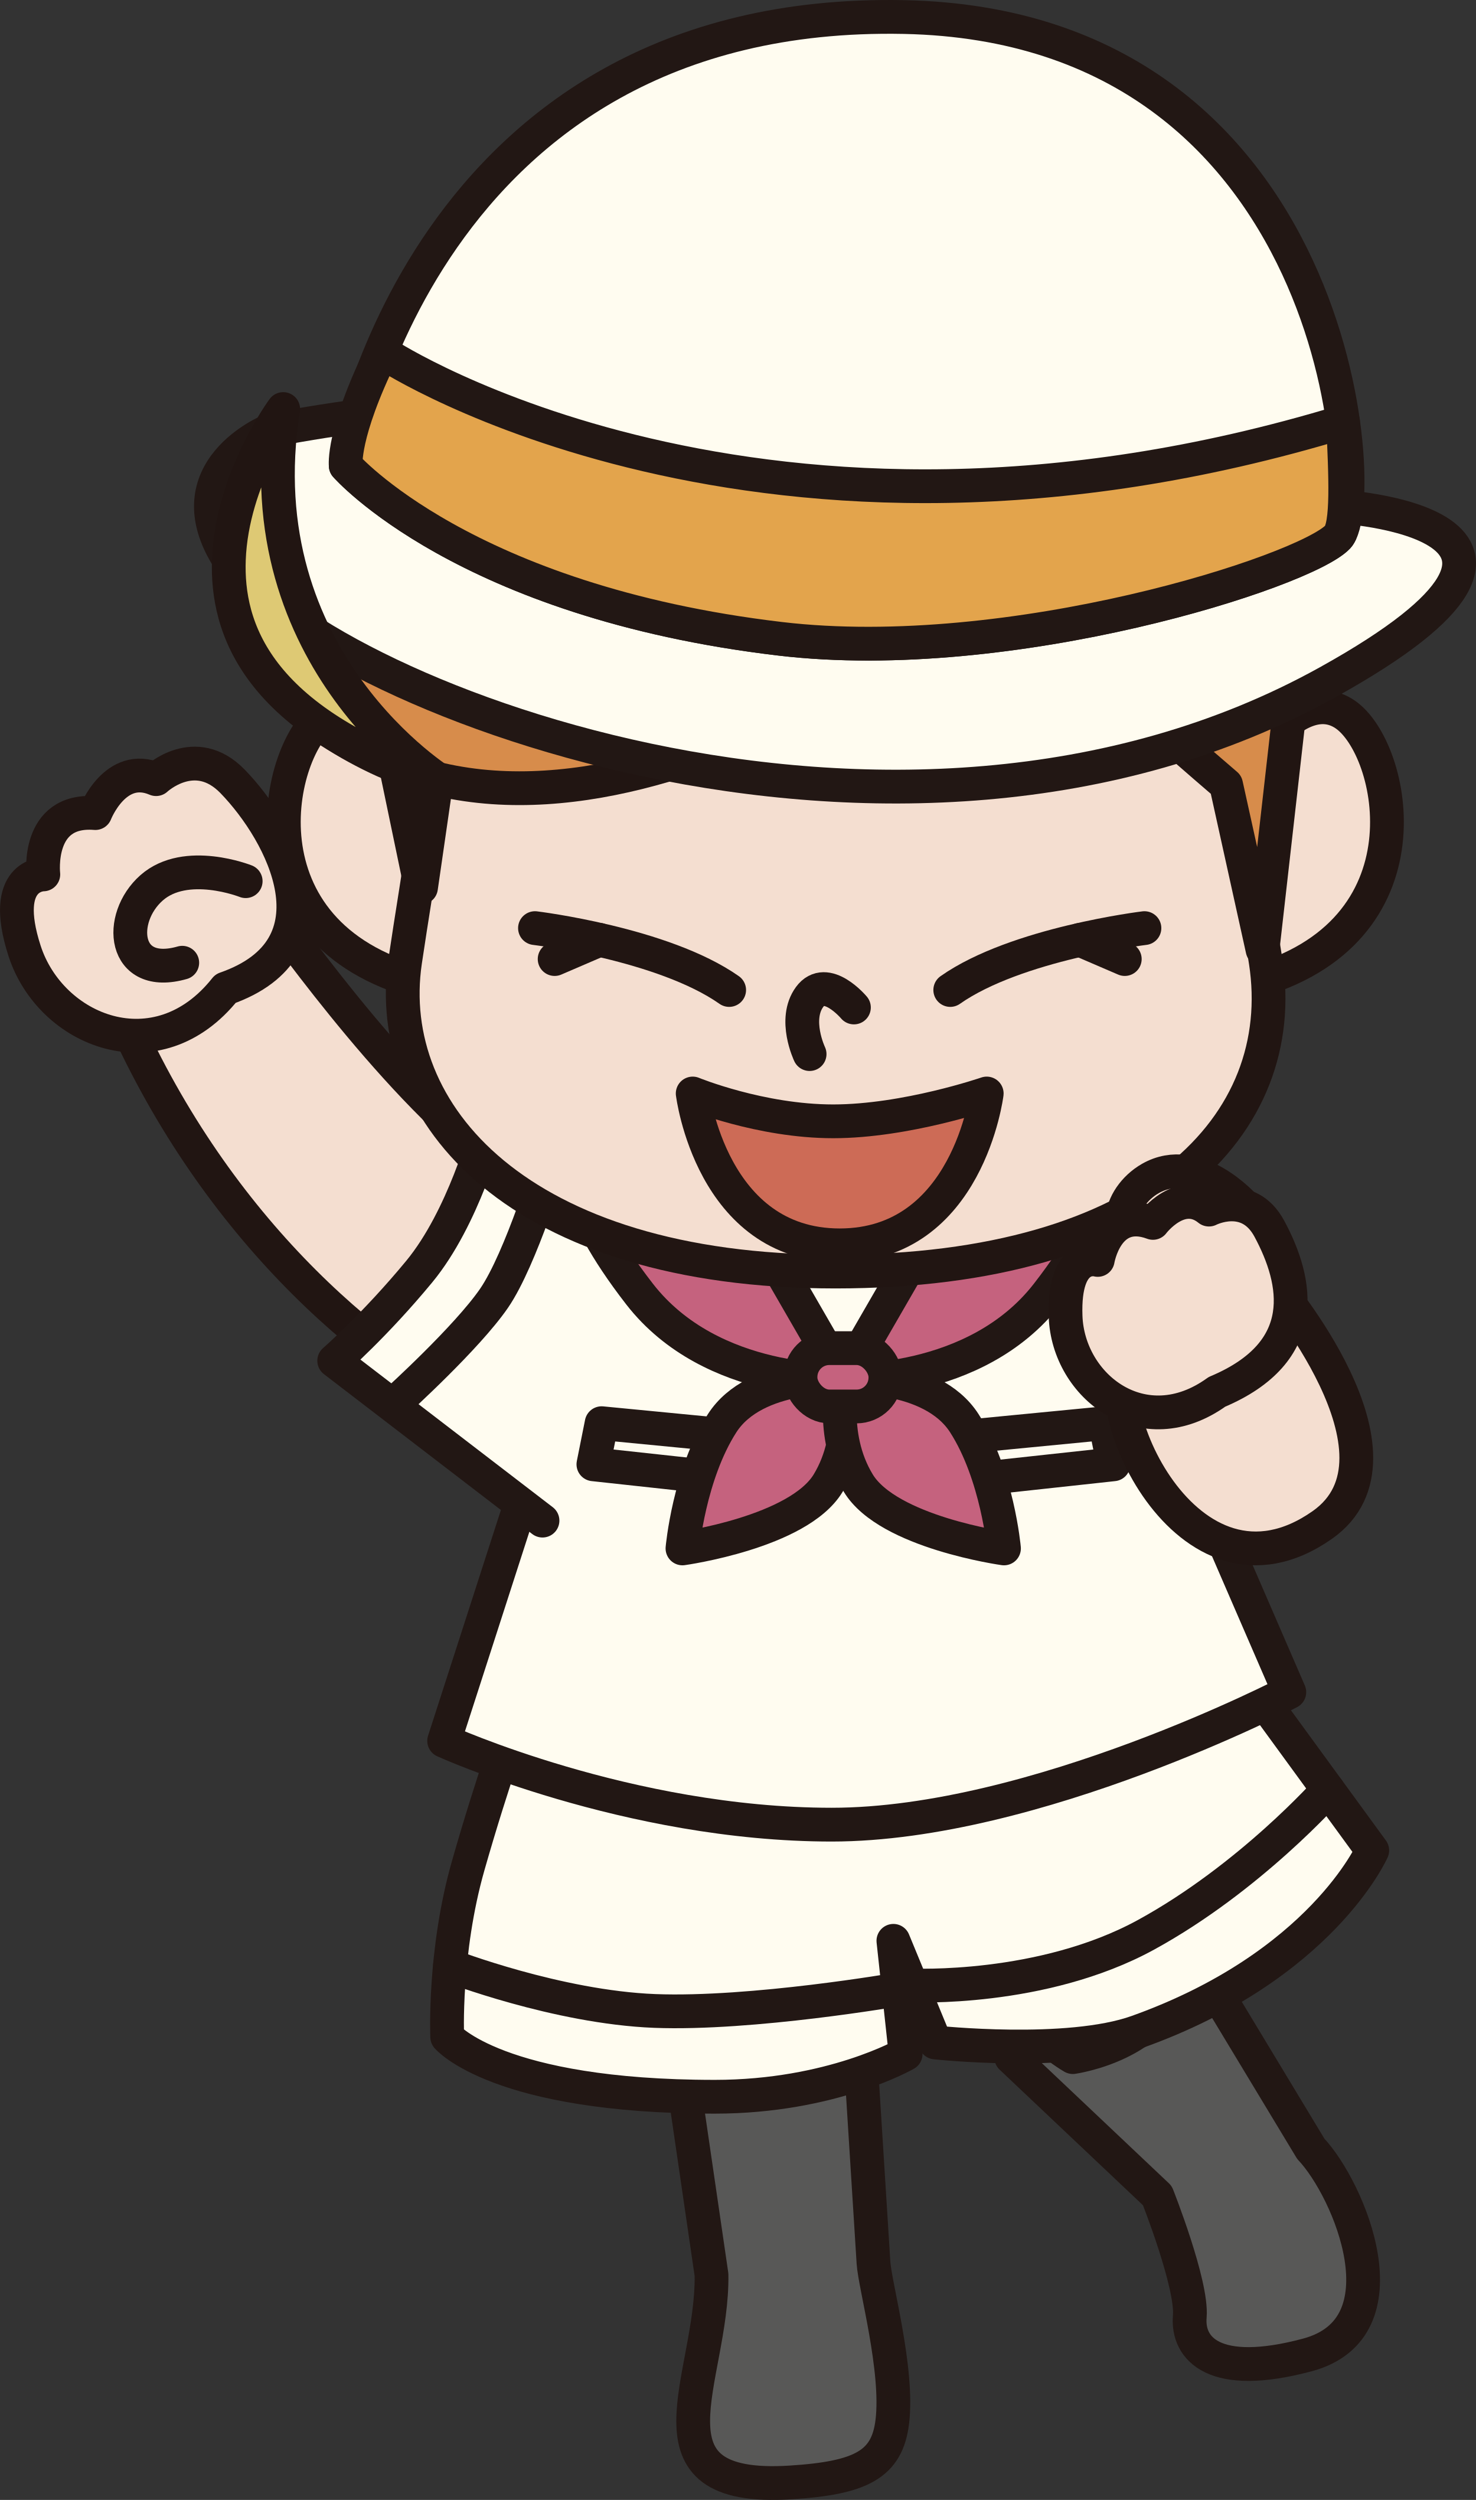
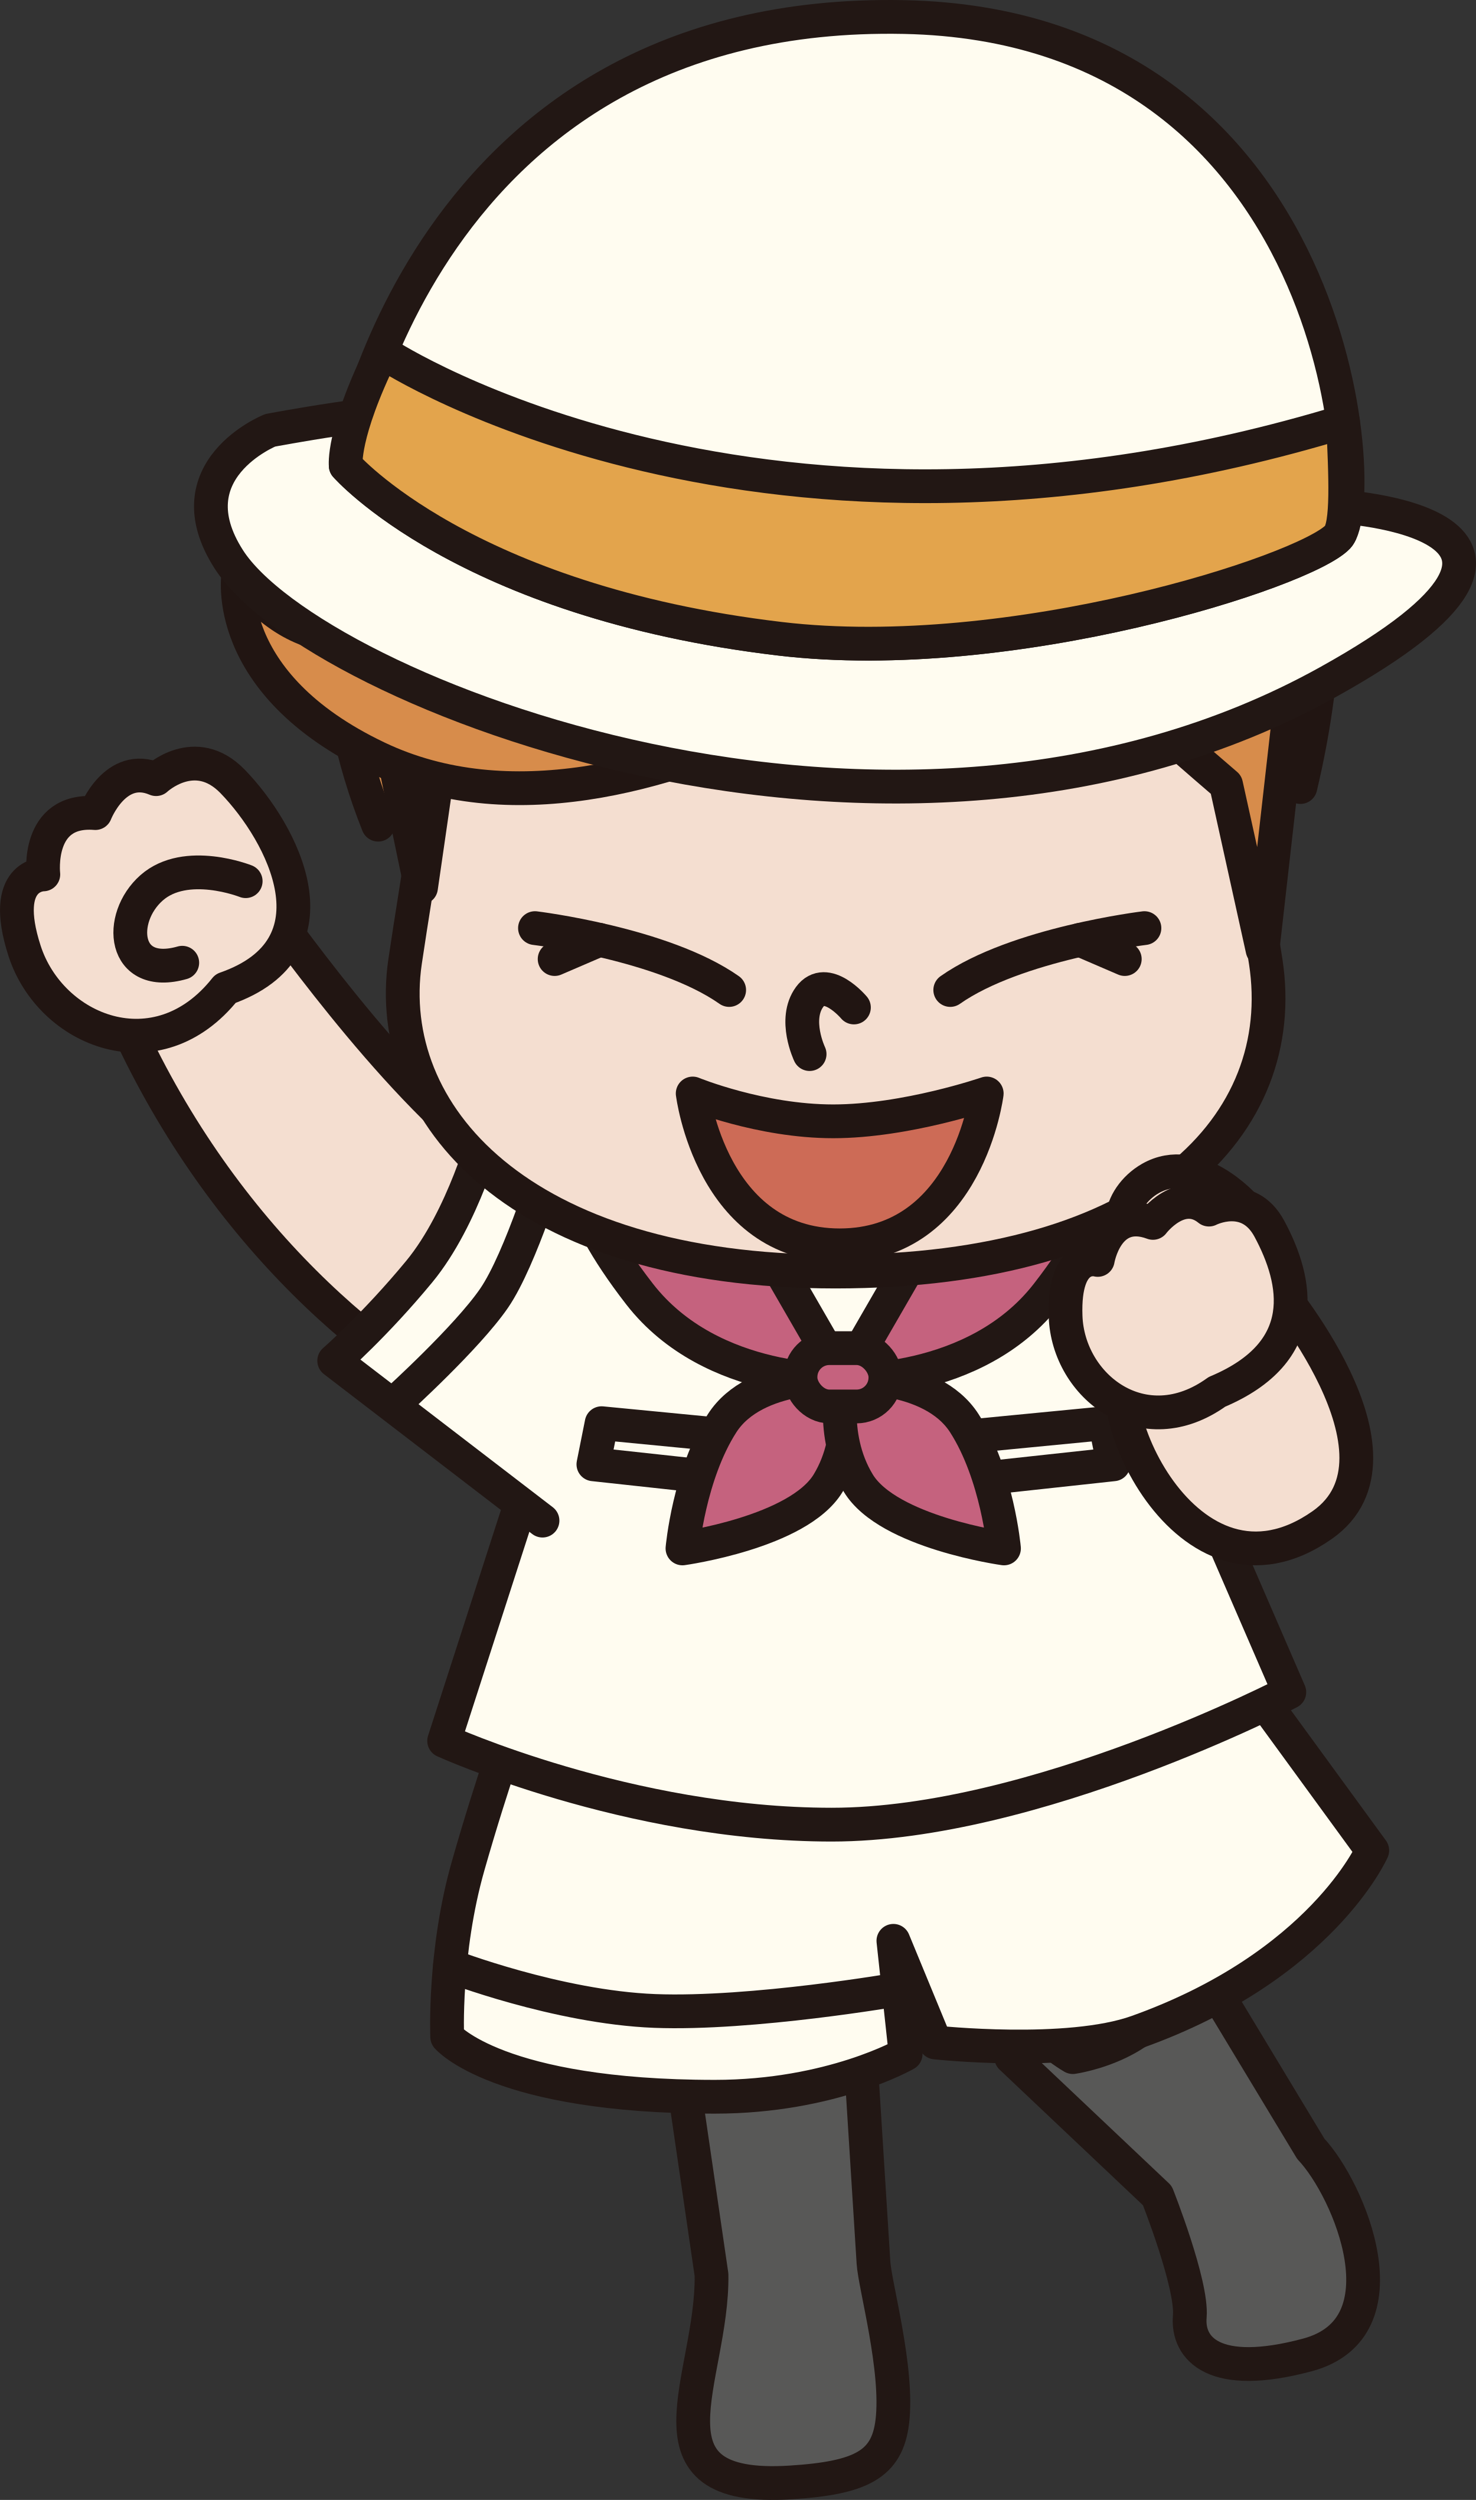
<svg xmlns="http://www.w3.org/2000/svg" id="_レイヤー_2" width="27.756mm" height="47.006mm" viewBox="0 0 78.678 133.244">
  <rect x="0" y="0" width="78.678" height="133.244" fill="#333333" stroke="none" />
  <defs>
    <style>.cls-1{fill:#c5627e;}.cls-1,.cls-2,.cls-3,.cls-4,.cls-5,.cls-6,.cls-7,.cls-8,.cls-9,.cls-10{stroke-linecap:round;stroke-linejoin:round;stroke-width:1.8px;}.cls-1,.cls-4,.cls-6,.cls-7,.cls-8{stroke:#221714;}.cls-2{fill:#f4ded0;}.cls-2,.cls-3,.cls-5,.cls-9,.cls-10{stroke:#211512;}.cls-3{fill:#cd6b56;}.cls-4{fill:#e3a44c;}.cls-5{fill:#dec974;}.cls-6{fill:#f7e0d2;}.cls-11,.cls-9{fill:#d78c4b;}.cls-7{fill:#585857;}.cls-8{fill:#fffcf0;}.cls-10{fill:none;}</style>
  </defs>
  <g id="_レイヤー_2-2">
    <polyline class="cls-6" points="36.99 102.717 39.239 120.989 45.155 121.425 43.84 100.52" />
    <path class="cls-7" d="m46.56,120.585l-.664-10.545-9.518.599,1.549,10.606c.084,5.534-4.092,11.59,4.211,11.068,3.776-.238,5.151-.965,5.426-3.238.335-2.769-.926-7.243-1.005-8.489Z" />
    <path class="cls-7" d="m55.909,105.822c-1.598,1.505-2.007,3.835-2.007,3.835l7.789,7.366s1.876,4.728,1.73,6.446c-.146,1.718,1.289,3.384,6.275,2.046,5.341-1.433,2.237-8.799.176-10.985l-7.029-11.646s-3.252-.531-6.933,2.936Z" />
    <path class="cls-6" d="m52.045,105.03s3.294,3.547,5.142,4.613c0,0,4.67-.66,5.397-4.137l-4.681-5.57" />
    <path class="cls-8" d="m66.015,88.846l-38.468,2.509s-1.278,3.48-2.592,8.089-1.117,9.125-1.117,9.125c0,0,2.682,3.187,14.265,3.187,6.219,0,10.171-2.277,10.171-2.277l-.652-6.034,2.235,5.418s7.063.759,10.766-.565c9.81-3.507,12.525-9.671,12.525-9.671l-7.133-9.78Z" />
    <path class="cls-8" d="m32.635,65.026l-8.96,27.762s9.816,4.465,20.659,4.465,24.393-7.062,24.393-7.062l-10.906-25.164h-25.186Z" />
    <path class="cls-2" d="m29.48,63.75s2.313,12.024-3.396,11.832c-6.672-3.316-14.838-10.517-19.748-21.873,0,0,7.431-1.849,8.55-4.553,2.507,3.378,9.191,12.305,14.594,14.594Z" />
    <path class="cls-2" d="m5.081,43.337s1.065-2.742,3.239-1.809c0,0,2.076-1.946,4.081.122,2.685,2.768,5.864,8.866-.379,11.041-3.632,4.586-9.326,2.282-10.714-2.015-1.323-4.095,1.001-4.071,1.001-4.071,0,0-.402-3.524,2.772-3.268Z" />
    <path class="cls-2" d="m13.096,46.966s-3.18-1.263-5.015.354-1.556,4.903,1.634,3.993" />
    <path class="cls-8" d="m28.918,81.048l-11.103-8.521s2.169-1.888,4.534-4.754,3.591-7.542,3.591-7.542l9.284,4.104" />
    <path class="cls-8" d="m29.385,61.754s-1.606,5.342-3.051,7.444c-1.445,2.102-5.167,5.474-5.167,5.474" />
    <polygon class="cls-8" points="49.857 76.732 50.069 79.056 59.353 78.047 58.915 75.855 49.857 76.732" />
    <polygon class="cls-8" points="41.127 76.732 40.915 79.056 31.631 78.047 32.069 75.855 41.127 76.732" />
    <path class="cls-8" d="m23.985,104.774s5.725,2.209,10.918,2.409,12.971-1.151,12.971-1.151" />
-     <path class="cls-8" d="m48.602,105.82s6.941.339,12.488-2.697c5.547-3.036,9.7-7.729,9.7-7.729" />
    <path class="cls-1" d="m40.997,66.673l3.984,6.899s-7.034.366-10.888-4.598c-3.854-4.964-3.309-7.007-3.309-7.007l10.214,4.706Z" />
    <path class="cls-1" d="m48.917,66.673l-3.984,6.899s7.034.366,10.888-4.598,3.309-7.007,3.309-7.007l-10.214,4.706Z" />
    <path class="cls-9" d="m69.318,41.949c5.469-23.065-7.515-38.599-28.792-35.755-22.594,3.02-25.899,23.936-20.37,37.76" />
-     <path class="cls-2" d="m23.008,41.444s-3.005-5.169-5.65-3.366c-2.645,1.803-4.808,11.66,5.049,14.305" />
-     <path class="cls-2" d="m66.053,41.444s3.005-5.169,5.65-3.366c2.645,1.803,4.808,11.66-5.049,14.305" />
    <path class="cls-2" d="m67.468,51.252c-.673-4.379-1.763-10.373-1.871-15.037,0,0,.178-1.647-3.664-6.826-1.379-1.859-6.603-7.124-13.325-7.679-8.036-.663-17.763,3.698-19.497,5.4-5.744,5.636-5.647,9.105-5.647,9.105-.108,4.664-1.197,10.461-1.871,15.037-1.189,8.082,6.042,16.521,22.938,16.521s24.268-7.856,22.938-16.521Z" />
    <path class="cls-10" d="m30.694,29.503s2.765-3.486,5.77-2.044" />
    <polyline class="cls-9" points="24.747 31.381 22.442 47.309 20.493 37.941" />
    <path class="cls-10" d="m45.518,53.698s-1.481-1.763-2.362-.561,0,3.045,0,3.045" />
    <path class="cls-10" d="m28.517,49.468s6.835.826,10.351,3.298" />
    <line class="cls-10" x1="31.949" y1="50.091" x2="29.565" y2="51.117" />
    <path class="cls-10" d="m61.004,49.468s-6.835.826-10.351,3.298" />
    <line class="cls-10" x1="57.572" y1="50.091" x2="59.956" y2="51.117" />
    <path class="cls-10" d="m58.881,34.723c-3.256,1.612-2.997,1.474-5.348,2.602" />
    <path class="cls-11" d="m68.727,38.024l-1.258,13.229-2.11-9.43c-6.003-5.142-11.93-10.715-11.93-10.715,0,0-19.36,15.918-33.302,9.286-8.415-4.003-7.45-9.012-7.45-9.012,0,0,5.641,7.45,11.651-2.261,0,0,13.807-14.374,29.1-9.658,15.293,4.717,15.299,18.561,15.299,18.561Z" />
    <path class="cls-10" d="m24.327,29.121c-6.01,9.711-11.619,1.477-11.619,1.477,0,0-.998,5.792,7.417,9.796,13.942,6.633,33.302-9.286,33.302-9.286,0,0,5.928,5.573,11.93,10.715l1.942,8.792,1.427-12.591" />
    <path class="cls-3" d="m36.924,58.283s3.608,1.483,7.488,1.483,8.185-1.483,8.185-1.483c0,0-.999,8.093-7.836,8.093s-7.836-8.093-7.836-8.093Z" />
    <path class="cls-2" d="m67.878,68.413s7.871,9.179,2.603,12.87c-7.24,5.073-12.417-6.812-10.251-9.264,2.166-2.453,7.648-3.606,7.648-3.606Z" />
    <path class="cls-2" d="m66.334,64.297s-2.559-2.884-5.011-1.485c-1.756,1.003-2.344,3.549.399,3.545" />
    <path class="cls-2" d="m61.458,65.179s1.466-1.941,2.985-.708c0,0,2.09-1.079,3.219,1.018,1.511,2.807,2.291,6.558-2.793,8.696-3.924,2.828-7.933-.289-8.068-4.02-.129-3.555,1.715-3.012,1.715-3.012,0,0,.476-2.894,2.942-1.973Z" />
    <path class="cls-8" d="m71.227,26.985s15.024.781-.433,9.366c-23.086,12.824-54.107.455-58.594-6.533-3.063-4.77,2.2-6.882,2.2-6.882,0,0,6.423-1.22,8.87-1.068" />
    <path class="cls-8" d="m18.429,24.821S22.395.386,48.191.908c23.331.472,24.884,25.855,23.12,27.709-1.764,1.854-17.413,6.885-29.725,5.429-16.855-1.993-23.156-9.226-23.156-9.226Z" />
    <path class="cls-4" d="m41.586,34.047c12.312,1.456,27.96-3.575,29.725-5.429.549-.577.409-3.262.28-6.138-31.042,9.434-50.951-3.552-50.951-3.552l-.293-.112c-2.129,4.351-1.917,6.005-1.917,6.005,0,0,6.302,7.233,23.156,9.226Z" />
-     <path class="cls-5" d="m15.096,21.801s-2.736,3.709-2.896,8.018c-.134,3.625,1.416,8.607,11.434,11.915,0,0-10.674-6.506-8.538-19.933Z" />
    <path class="cls-1" d="m44.934,73.41s-4.675-.301-6.44,2.445c-1.765,2.746-2.115,6.675-2.115,6.675,0,0,6.169-.856,7.762-3.474s.792-5.647.792-5.647Z" />
    <path class="cls-1" d="m44.962,73.41s4.675-.301,6.44,2.445,2.115,6.675,2.115,6.675c0,0-6.169-.856-7.762-3.474-1.593-2.618-.792-5.647-.792-5.647Z" />
    <rect class="cls-1" x="42.671" y="71.855" width="4.525" height="3.109" rx="1.538" ry="1.538" />
  </g>
</svg>